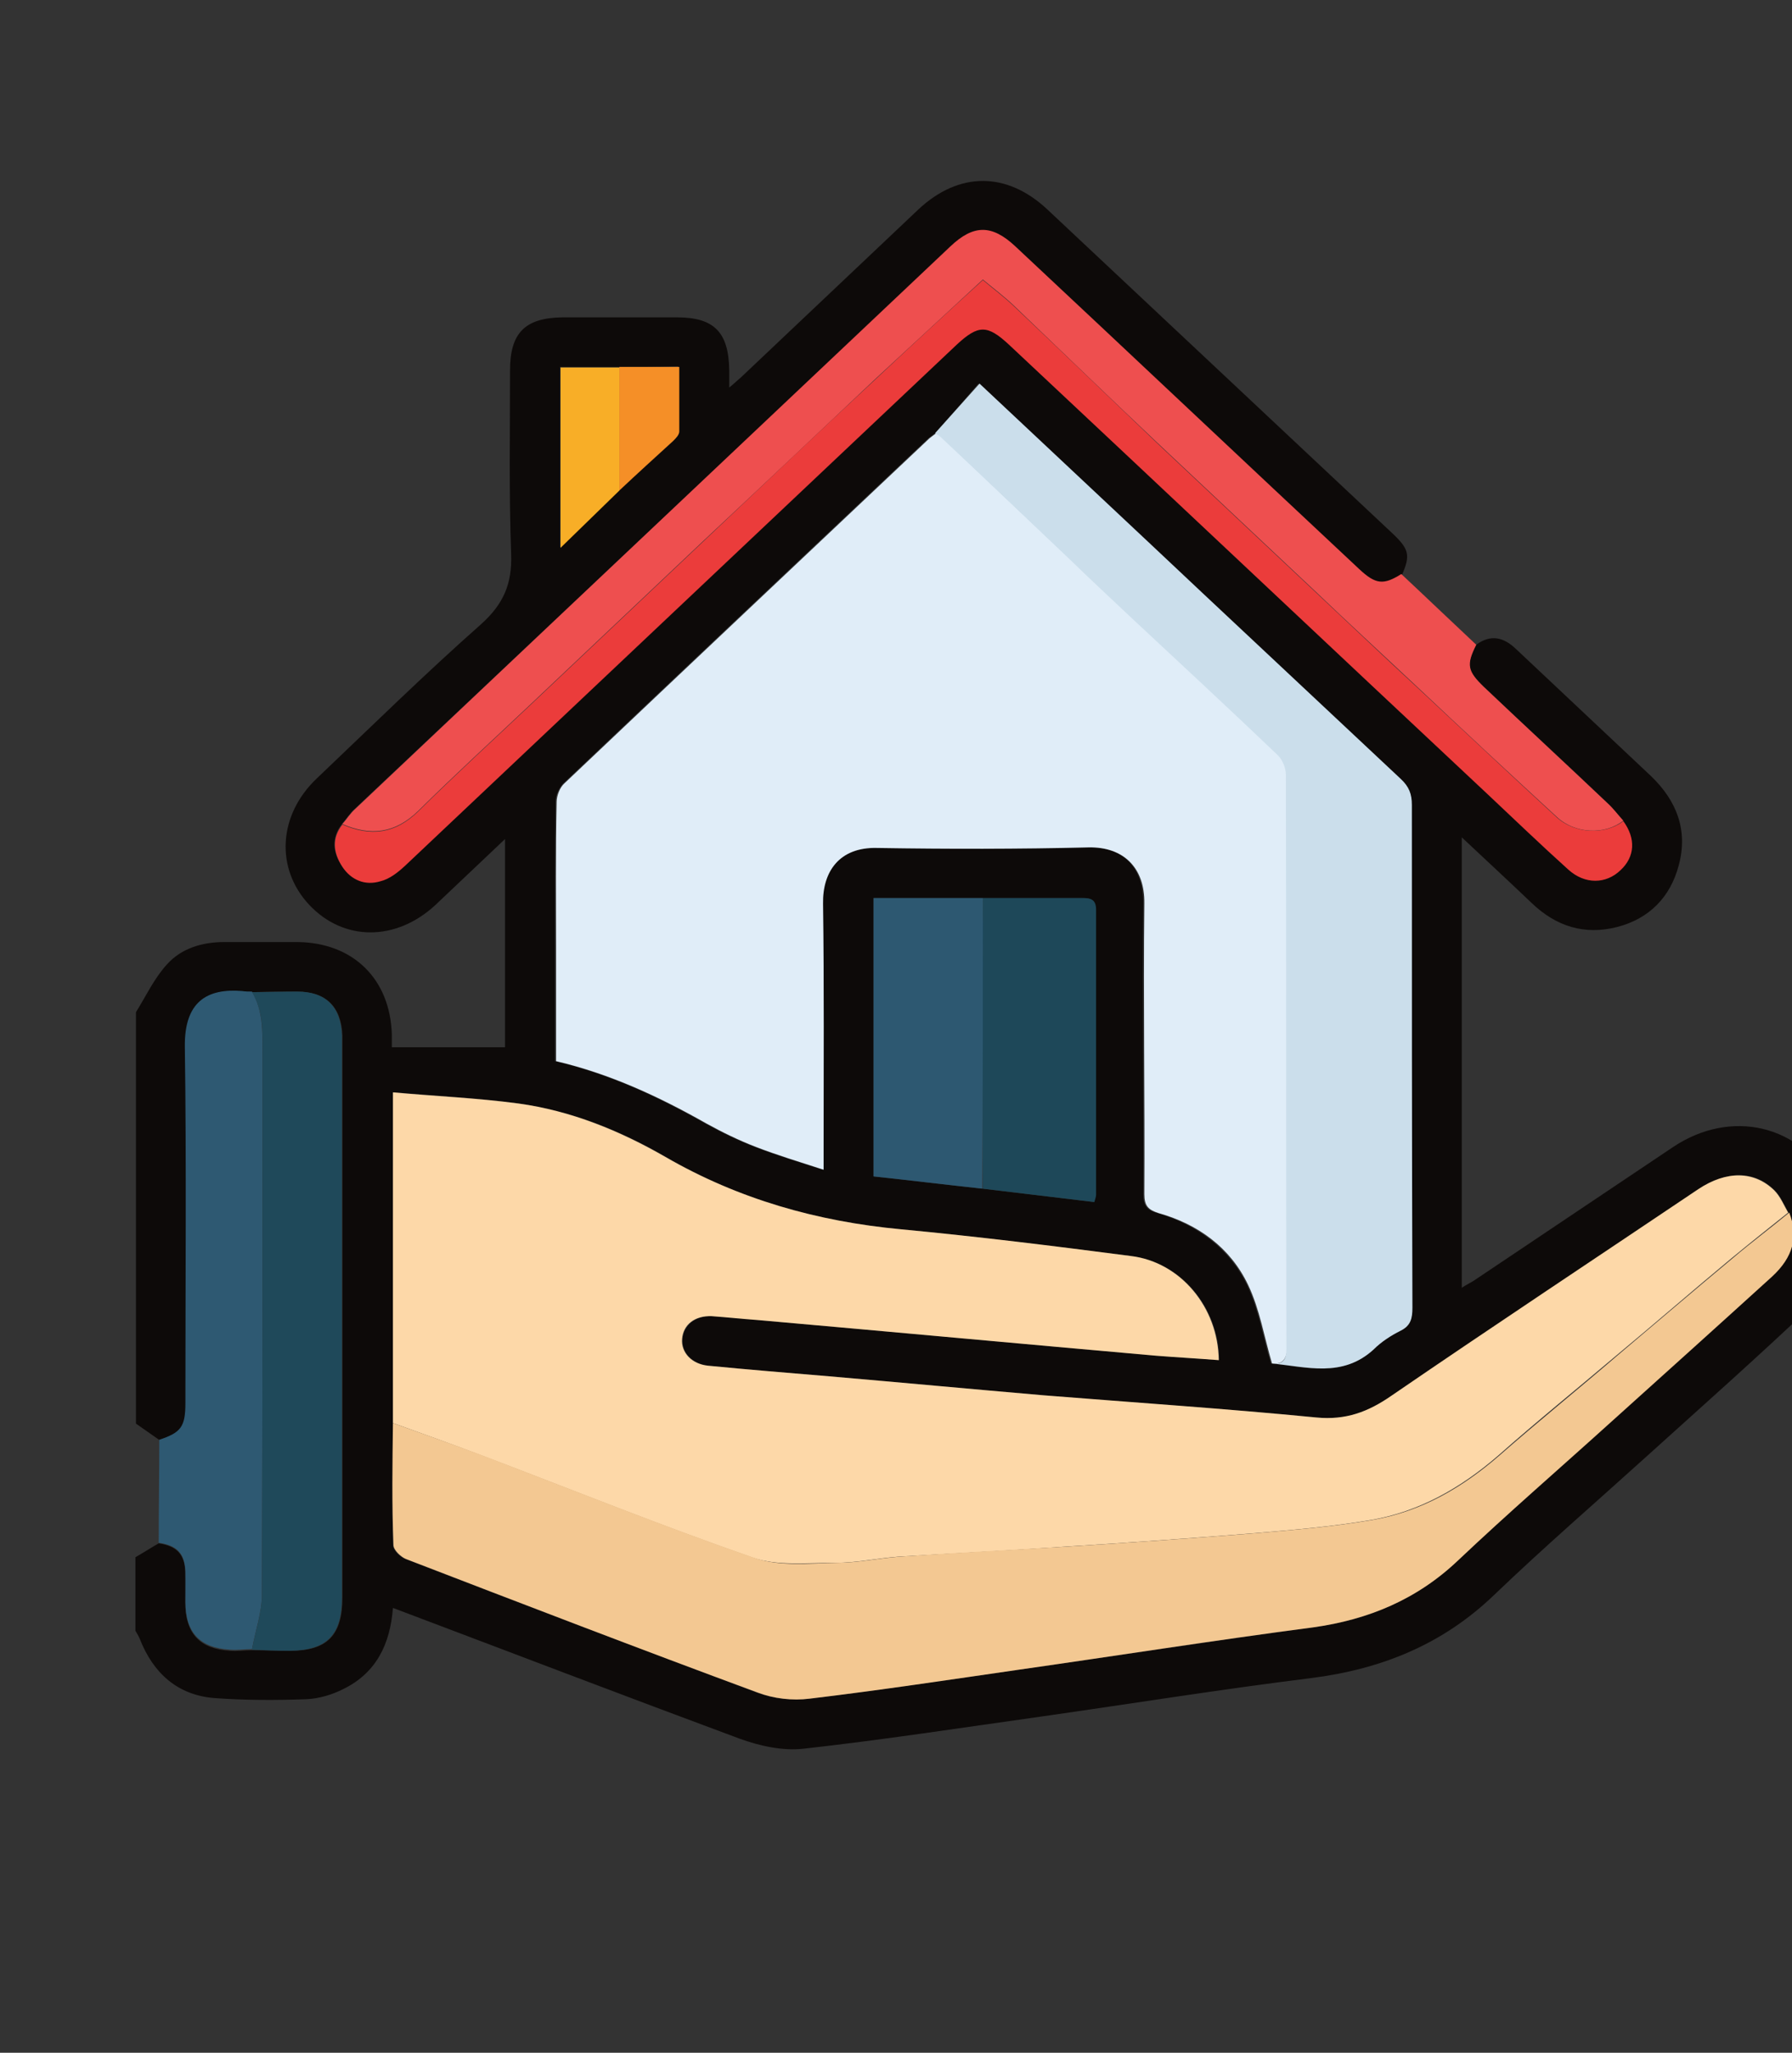
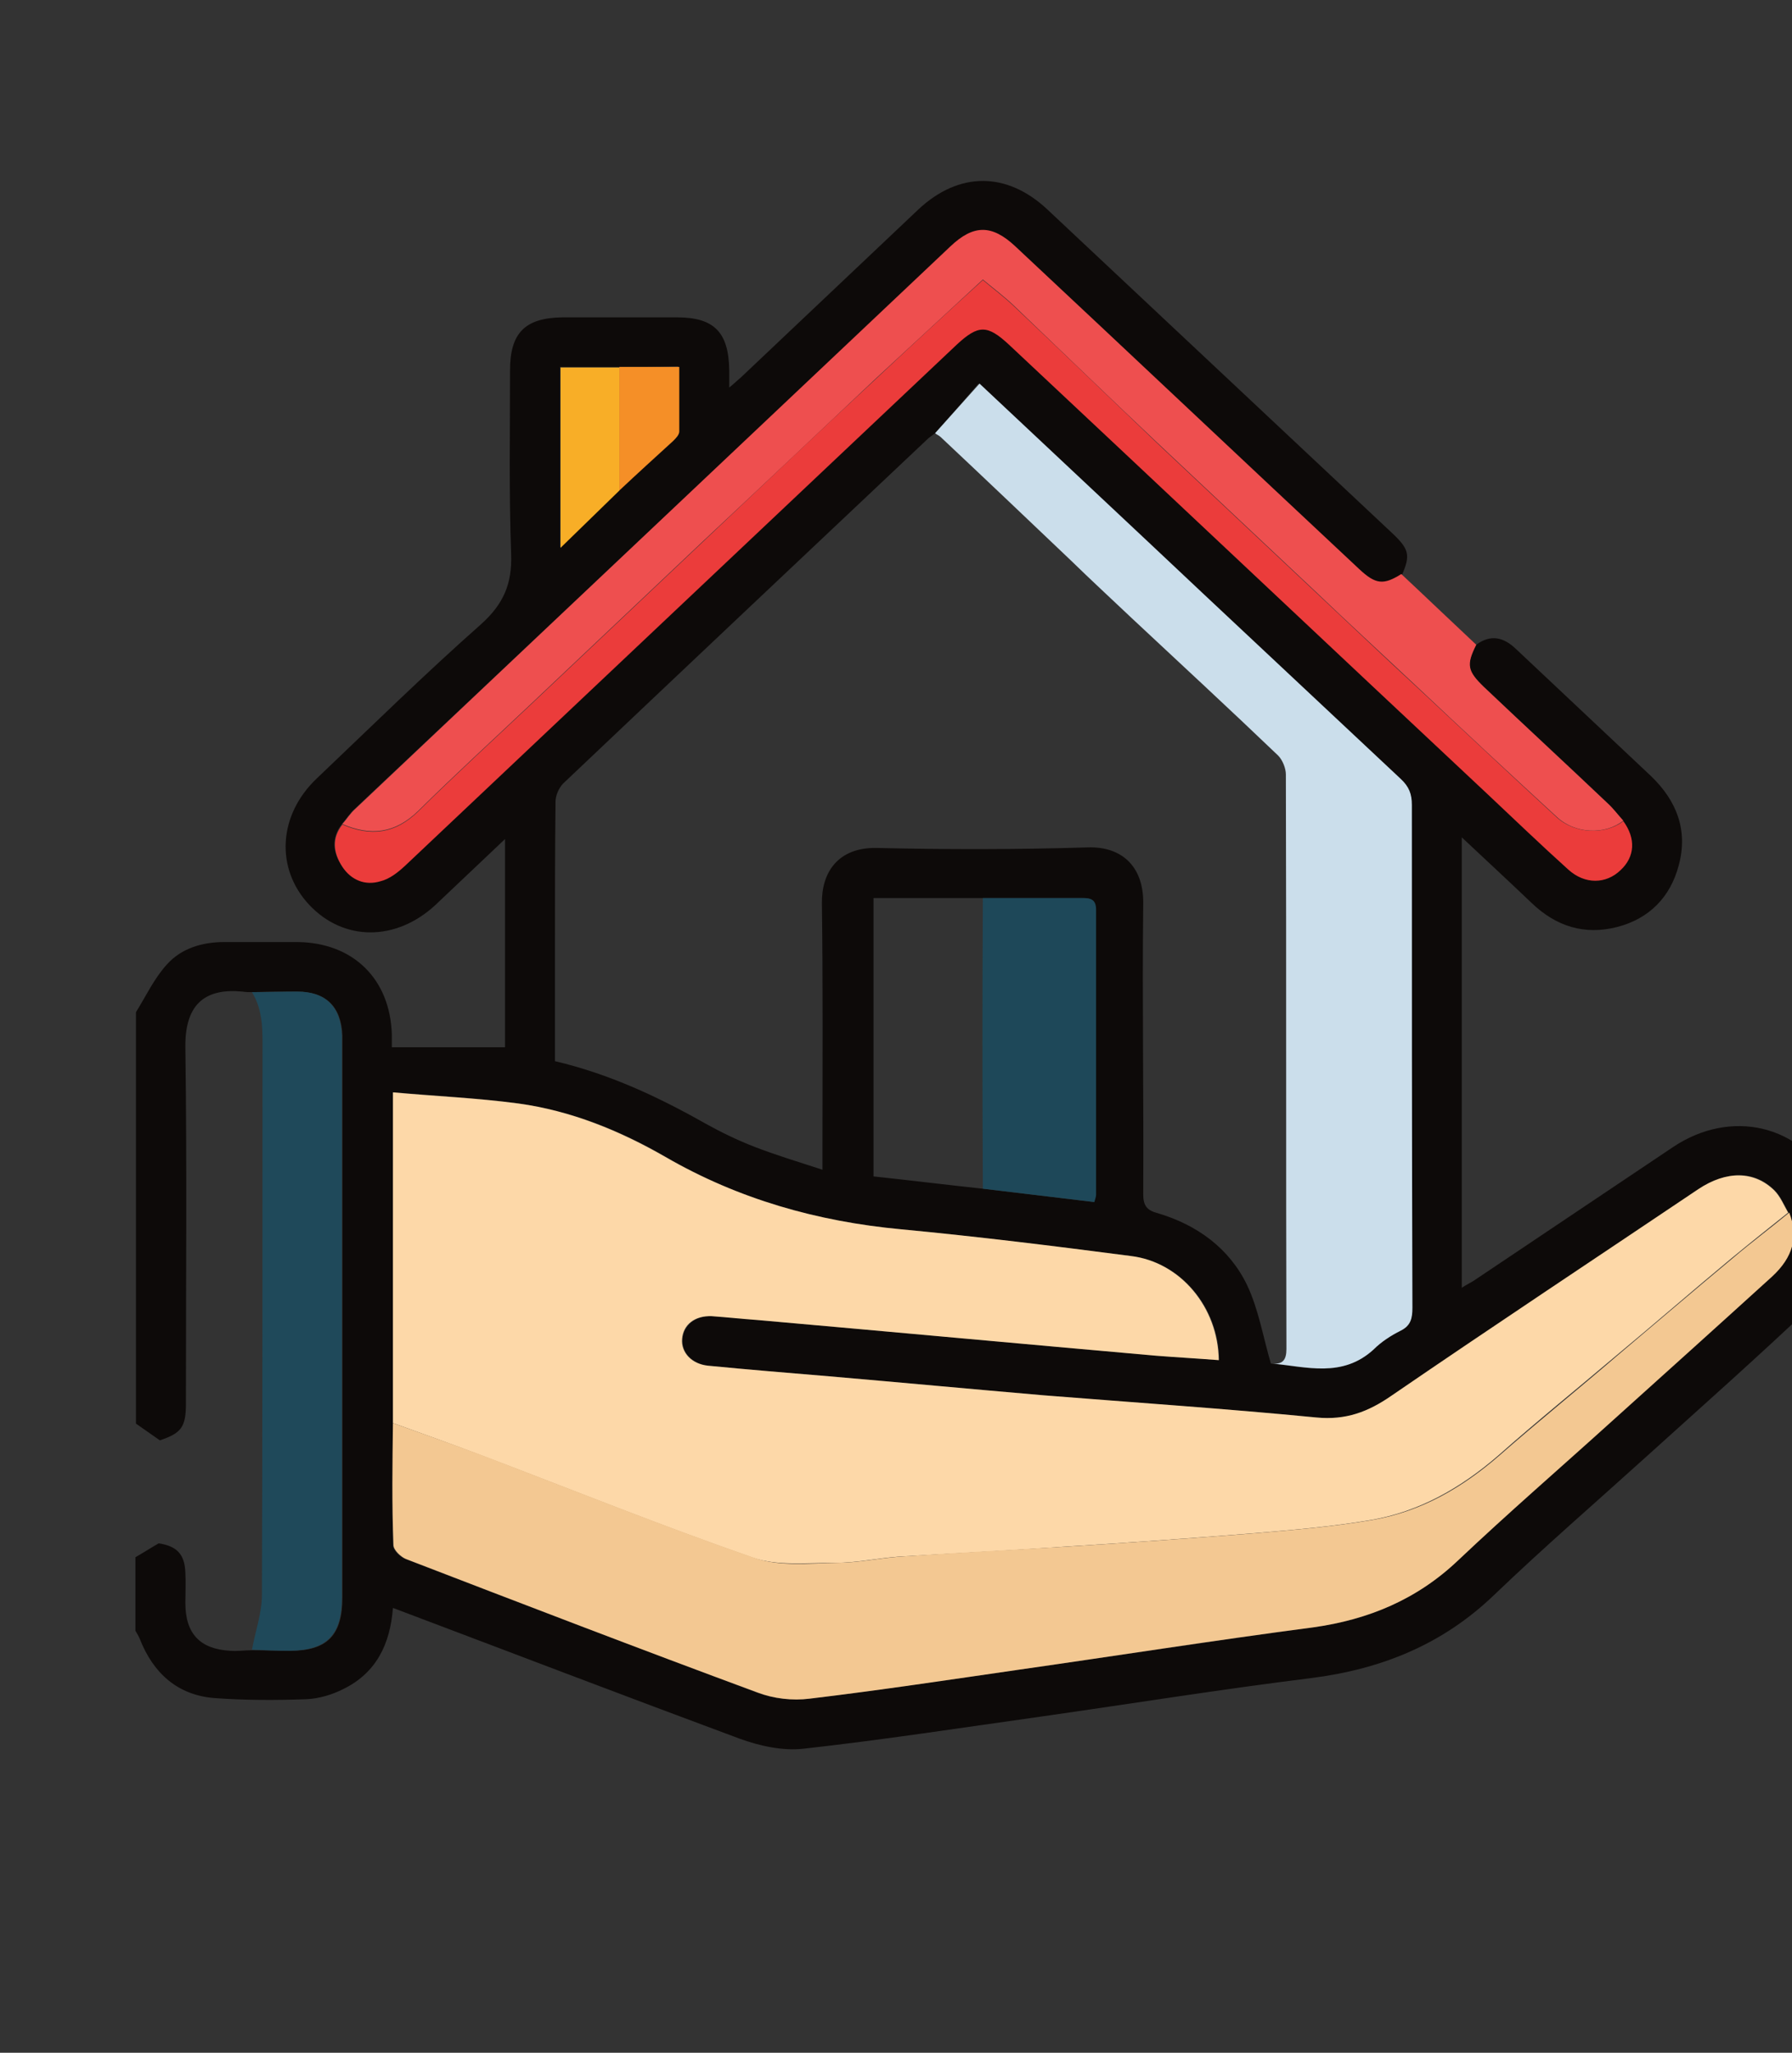
<svg xmlns="http://www.w3.org/2000/svg" width="55" height="63" viewBox="0 0 55 63" fill="none">
  <rect x="0" y="0" width="55" height="63" fill="#333333" stroke="none" />
  <g clip-path="url(#clip0_289_7119)">
    <path d="M45.308 19.787C45.751 19.463 46.143 19.548 46.535 19.924C47.914 21.223 49.294 22.521 50.674 23.82C51.457 24.572 51.815 25.477 51.525 26.554C51.27 27.528 50.623 28.194 49.635 28.45C48.63 28.707 47.761 28.433 47.012 27.716C46.33 27.066 45.632 26.417 44.865 25.699C44.865 30.364 44.865 34.909 44.865 39.523C45.019 39.42 45.138 39.369 45.24 39.301C47.284 37.934 49.311 36.567 51.355 35.2C53.127 34.021 55.256 34.516 56.209 36.328C56.823 37.507 56.669 39.044 55.699 39.984C54.012 41.59 52.275 43.128 50.554 44.683C48.987 46.101 47.386 47.485 45.853 48.955C44.269 50.476 42.396 51.227 40.249 51.501C37.49 51.843 34.731 52.287 31.971 52.68C29.536 53.022 27.1 53.398 24.647 53.671C24.017 53.739 23.319 53.585 22.705 53.363C19.162 52.048 15.637 50.698 12.06 49.348C11.975 50.459 11.549 51.347 10.527 51.843C10.186 52.013 9.794 52.133 9.402 52.15C8.466 52.184 7.529 52.184 6.592 52.116C5.451 52.031 4.701 51.347 4.293 50.305C4.258 50.219 4.207 50.134 4.156 50.048C4.156 49.297 4.156 48.545 4.156 47.793C4.395 47.656 4.633 47.502 4.872 47.366C5.434 47.451 5.672 47.708 5.689 48.271C5.706 48.579 5.689 48.886 5.689 49.194C5.689 50.134 6.132 50.612 7.069 50.664C7.29 50.681 7.512 50.647 7.733 50.647C8.125 50.647 8.517 50.664 8.909 50.664C10.05 50.664 10.51 50.185 10.51 49.023C10.51 43.453 10.51 37.882 10.51 32.295C10.51 32.124 10.51 31.953 10.51 31.782C10.476 30.894 9.999 30.433 9.13 30.433C8.67 30.433 8.21 30.433 7.75 30.45C7.648 30.45 7.546 30.45 7.444 30.433C6.371 30.33 5.672 30.74 5.689 32.141C5.74 35.781 5.706 39.42 5.706 43.077C5.706 43.795 5.57 43.983 4.906 44.205C4.667 44.034 4.412 43.863 4.173 43.692C4.173 39.489 4.173 35.268 4.173 31.065C4.48 30.569 4.735 30.022 5.127 29.595C5.57 29.1 6.217 28.912 6.882 28.912C7.631 28.912 8.38 28.912 9.13 28.912C10.833 28.929 11.975 30.04 12.026 31.748C12.026 31.851 12.026 31.953 12.026 32.141C13.184 32.141 14.325 32.141 15.5 32.141C15.5 30.108 15.5 27.989 15.5 25.751C15.16 26.075 14.87 26.349 14.581 26.622C14.172 27.015 13.763 27.391 13.354 27.784C12.145 28.895 10.544 28.895 9.488 27.767C8.449 26.656 8.534 25.016 9.726 23.888C11.395 22.299 13.047 20.676 14.768 19.155C15.449 18.54 15.722 17.925 15.688 17.002C15.62 15.123 15.654 13.243 15.654 11.363C15.654 10.219 16.113 9.757 17.255 9.74C18.43 9.74 19.605 9.74 20.781 9.74C21.922 9.74 22.365 10.201 22.382 11.363C22.382 11.517 22.382 11.671 22.382 11.893C22.552 11.756 22.654 11.654 22.756 11.568C24.562 9.86 26.384 8.134 28.19 6.425C29.433 5.263 30.898 5.263 32.142 6.425C35.668 9.74 39.193 13.038 42.719 16.353C43.247 16.848 43.298 17.036 43.026 17.651C42.481 18.01 42.242 17.976 41.731 17.498C38.206 14.2 34.697 10.885 31.171 7.587C30.455 6.904 29.893 6.921 29.178 7.604C23.063 13.328 16.982 19.087 10.884 24.828C10.731 24.965 10.629 25.136 10.493 25.289C10.169 25.716 10.203 26.144 10.493 26.571C10.765 26.981 11.191 27.152 11.651 27.015C11.923 26.93 12.196 26.742 12.417 26.537C18.072 21.206 23.71 15.874 29.348 10.543C29.995 9.928 30.285 9.928 30.949 10.543C35.855 15.157 40.743 19.753 45.649 24.349C46.467 25.118 47.284 25.904 48.119 26.656C48.63 27.118 49.277 27.118 49.72 26.673C50.146 26.263 50.18 25.699 49.805 25.17C49.652 24.999 49.498 24.811 49.328 24.64C48.068 23.444 46.79 22.265 45.53 21.069C45.019 20.59 45.002 20.402 45.308 19.787ZM18.992 11.261C18.396 11.261 17.783 11.261 17.187 11.261C17.187 13.106 17.187 14.9 17.187 16.797C17.834 16.165 18.413 15.601 18.992 15.037C19.537 14.524 20.099 14.029 20.627 13.516C20.712 13.448 20.815 13.328 20.815 13.226C20.832 12.576 20.815 11.91 20.815 11.244C20.184 11.261 19.588 11.261 18.992 11.261ZM30.166 27.562C29.059 27.562 27.934 27.562 26.81 27.562C26.81 30.45 26.81 33.235 26.81 36.105C27.934 36.225 29.042 36.362 30.149 36.481C31.29 36.618 32.431 36.755 33.572 36.891C33.59 36.806 33.624 36.738 33.624 36.669C33.624 33.747 33.624 30.826 33.624 27.921C33.624 27.613 33.47 27.562 33.215 27.562C32.193 27.562 31.188 27.562 30.166 27.562ZM28.701 13.294C28.633 13.345 28.565 13.397 28.497 13.448C24.766 16.968 21.019 20.505 17.289 24.042C17.152 24.179 17.05 24.418 17.05 24.606C17.033 26.127 17.033 27.647 17.033 29.168C17.033 30.296 17.033 31.424 17.033 32.568C18.703 32.961 20.201 33.662 21.649 34.482C22.143 34.755 22.637 34.995 23.165 35.2C23.829 35.456 24.511 35.661 25.243 35.9C25.243 35.61 25.243 35.439 25.243 35.268C25.243 32.756 25.26 30.244 25.226 27.733C25.209 26.776 25.72 26.007 26.895 26.024C29.059 26.075 31.222 26.075 33.385 26.007C34.441 25.973 35.105 26.605 35.088 27.733C35.054 30.706 35.105 33.679 35.088 36.652C35.088 37.011 35.208 37.148 35.531 37.233C36.741 37.592 37.729 38.31 38.274 39.437C38.631 40.189 38.768 41.044 39.006 41.847C40.079 41.949 41.169 42.308 42.123 41.419C42.362 41.197 42.668 41.009 42.958 40.839C43.264 40.685 43.315 40.463 43.315 40.138C43.298 34.995 43.298 29.852 43.298 24.708C43.298 24.384 43.213 24.144 42.958 23.905C40.948 22.043 38.955 20.146 36.945 18.267C34.68 16.148 32.414 14.012 30.03 11.773C29.604 12.269 29.161 12.781 28.701 13.294ZM12.06 43.675C12.06 44.922 12.026 46.17 12.06 47.417C12.06 47.571 12.264 47.776 12.434 47.844C16.028 49.228 19.622 50.595 23.233 51.945C23.727 52.133 24.306 52.201 24.834 52.133C26.981 51.877 29.11 51.552 31.256 51.245C34.271 50.817 37.269 50.356 40.283 49.946C41.987 49.724 43.469 49.092 44.729 47.895C46.262 46.443 47.863 45.059 49.43 43.641C51.083 42.154 52.718 40.668 54.37 39.181C55.017 38.583 55.188 37.951 54.898 37.216C54.762 36.994 54.66 36.721 54.472 36.533C53.859 35.917 53.007 35.917 52.139 36.498C49.005 38.6 45.853 40.702 42.719 42.838C42.004 43.333 41.323 43.59 40.42 43.504C37.626 43.231 34.816 43.06 32.023 42.821C29.825 42.633 27.645 42.428 25.465 42.24C24.221 42.137 22.978 42.035 21.752 41.915C21.241 41.864 20.917 41.505 20.951 41.095C20.985 40.668 21.343 40.377 21.854 40.394C22.331 40.411 22.808 40.463 23.285 40.514C27.355 40.873 31.426 41.249 35.497 41.607C36.127 41.659 36.775 41.693 37.422 41.744C37.405 40.121 36.247 38.737 34.731 38.549C32.38 38.258 30.03 37.951 27.679 37.729C25.107 37.489 22.671 36.806 20.44 35.507C19.026 34.687 17.527 34.089 15.926 33.867C14.649 33.696 13.371 33.628 12.077 33.525C12.06 37.011 12.06 40.343 12.06 43.675Z" fill="#0D0A09" />
    <path d="M45.309 19.788C45.002 20.403 45.036 20.591 45.547 21.086C46.807 22.282 48.085 23.461 49.345 24.657C49.516 24.811 49.652 24.999 49.822 25.187C49.26 25.631 48.34 25.597 47.778 25.068C46.347 23.752 44.934 22.436 43.52 21.103C42.481 20.129 41.425 19.155 40.386 18.164C38.751 16.627 37.115 15.089 35.48 13.551C34.016 12.167 32.568 10.766 31.12 9.382C30.813 9.091 30.473 8.835 30.166 8.579C29.059 9.604 27.986 10.595 26.913 11.586C25.158 13.243 23.404 14.901 21.632 16.558C19.844 18.25 18.073 19.924 16.284 21.616C15.126 22.71 13.967 23.769 12.843 24.88C12.128 25.58 11.379 25.666 10.51 25.29C10.646 25.136 10.748 24.965 10.902 24.828C16.982 19.087 23.063 13.329 29.161 7.57C29.876 6.887 30.439 6.887 31.154 7.553C34.68 10.851 38.189 14.166 41.715 17.464C42.225 17.942 42.464 17.959 43.009 17.618C43.776 18.335 44.542 19.07 45.309 19.788Z" fill="#EE4F4F" />
    <path d="M12.06 43.675C12.06 40.343 12.06 37.011 12.06 33.525C13.354 33.645 14.632 33.696 15.909 33.867C17.527 34.089 19.026 34.704 20.423 35.508C22.671 36.806 25.09 37.49 27.662 37.729C30.012 37.951 32.363 38.241 34.714 38.549C36.23 38.737 37.388 40.121 37.405 41.744C36.758 41.693 36.127 41.659 35.48 41.608C31.409 41.249 27.338 40.873 23.267 40.514C22.79 40.48 22.314 40.429 21.837 40.394C21.326 40.377 20.968 40.651 20.934 41.095C20.9 41.505 21.223 41.864 21.734 41.915C22.978 42.035 24.204 42.137 25.448 42.24C27.628 42.428 29.825 42.633 32.005 42.821C34.799 43.043 37.609 43.231 40.403 43.504C41.306 43.59 41.987 43.333 42.702 42.838C45.819 40.702 48.97 38.617 52.121 36.498C52.99 35.918 53.842 35.935 54.455 36.533C54.642 36.721 54.745 36.977 54.881 37.216C54.302 37.678 53.723 38.139 53.144 38.617C51.951 39.608 50.793 40.617 49.601 41.608C48.391 42.633 47.165 43.624 45.99 44.666C44.848 45.657 43.571 46.392 42.089 46.648C40.897 46.853 39.67 46.956 38.461 47.058C36.536 47.212 34.611 47.349 32.687 47.468C30.983 47.588 29.263 47.673 27.56 47.776C26.913 47.827 26.282 47.964 25.635 47.964C24.783 47.964 23.881 48.066 23.114 47.81C20.355 46.853 17.646 45.76 14.904 44.717C13.967 44.359 13.013 44.017 12.06 43.675Z" fill="#FDD8A8" />
-     <path d="M39.041 41.846C38.802 41.043 38.666 40.189 38.308 39.437C37.763 38.292 36.775 37.575 35.566 37.233C35.242 37.13 35.123 37.011 35.123 36.652C35.14 33.679 35.089 30.706 35.123 27.733C35.14 26.622 34.476 25.99 33.419 26.007C31.256 26.058 29.093 26.058 26.93 26.024C25.755 25.99 25.244 26.759 25.261 27.733C25.295 30.244 25.278 32.756 25.278 35.268C25.278 35.439 25.278 35.61 25.278 35.9C24.545 35.661 23.864 35.456 23.2 35.2C22.672 34.995 22.178 34.755 21.684 34.482C20.236 33.662 18.737 32.961 17.068 32.568C17.068 31.423 17.068 30.296 17.068 29.168C17.068 27.647 17.051 26.126 17.085 24.606C17.085 24.418 17.187 24.161 17.323 24.042C21.053 20.505 24.784 16.985 28.531 13.448C28.599 13.396 28.667 13.345 28.735 13.294C28.787 13.328 28.855 13.362 28.906 13.414C30.234 14.678 31.563 15.942 32.909 17.207C33.522 17.788 34.152 18.386 34.765 18.967C36.264 20.368 37.78 21.769 39.262 23.187C39.398 23.324 39.5 23.563 39.5 23.768C39.517 29.646 39.5 35.524 39.517 41.402C39.466 41.727 39.364 41.881 39.041 41.846Z" fill="#E0EDF8" />
    <path d="M12.06 43.675C13.014 44.017 13.985 44.358 14.939 44.717C17.664 45.759 20.389 46.853 23.149 47.81C23.915 48.083 24.835 47.981 25.669 47.964C26.317 47.964 26.947 47.827 27.594 47.776C29.297 47.656 31.018 47.571 32.721 47.468C34.646 47.348 36.571 47.212 38.495 47.058C39.705 46.955 40.931 46.853 42.123 46.648C43.622 46.392 44.883 45.657 46.024 44.666C47.216 43.623 48.443 42.632 49.635 41.607C50.81 40.616 51.986 39.608 53.178 38.617C53.74 38.139 54.336 37.694 54.915 37.216C55.205 37.951 55.035 38.583 54.387 39.181C52.752 40.667 51.1 42.154 49.448 43.641C47.881 45.059 46.28 46.443 44.747 47.895C43.486 49.091 42.004 49.706 40.301 49.946C37.286 50.339 34.271 50.817 31.273 51.244C29.144 51.552 26.998 51.877 24.852 52.133C24.324 52.201 23.745 52.133 23.251 51.945C19.64 50.612 16.046 49.228 12.452 47.844C12.299 47.776 12.077 47.571 12.077 47.417C12.026 46.169 12.043 44.922 12.06 43.675Z" fill="#F3C892" />
    <path d="M39.04 41.847C39.364 41.881 39.483 41.744 39.483 41.402C39.466 35.525 39.483 29.646 39.466 23.769C39.466 23.581 39.364 23.324 39.228 23.188C37.746 21.769 36.23 20.368 34.731 18.967C34.118 18.386 33.487 17.805 32.874 17.207C31.546 15.943 30.217 14.678 28.872 13.414C28.82 13.363 28.752 13.345 28.701 13.294C29.161 12.782 29.604 12.286 30.064 11.773C32.465 14.029 34.731 16.148 36.979 18.267C38.989 20.146 40.982 22.026 42.992 23.905C43.248 24.145 43.333 24.367 43.333 24.708C43.333 29.852 43.333 34.995 43.35 40.138C43.35 40.463 43.299 40.685 42.992 40.839C42.685 40.992 42.396 41.18 42.157 41.419C41.203 42.291 40.113 41.949 39.04 41.847Z" fill="#CBDEEB" />
    <path d="M10.509 25.306C11.378 25.682 12.128 25.596 12.843 24.896C13.967 23.785 15.142 22.709 16.284 21.632C18.072 19.941 19.844 18.266 21.632 16.574C23.387 14.917 25.141 13.242 26.912 11.602C27.985 10.594 29.058 9.603 30.166 8.595C30.489 8.868 30.813 9.107 31.119 9.398C32.584 10.782 34.032 12.183 35.48 13.567C37.115 15.105 38.75 16.643 40.386 18.181C41.425 19.154 42.464 20.146 43.52 21.119C44.933 22.435 46.347 23.768 47.778 25.084C48.34 25.596 49.26 25.631 49.822 25.203C50.214 25.733 50.18 26.297 49.737 26.707C49.294 27.134 48.647 27.151 48.136 26.69C47.301 25.938 46.483 25.152 45.666 24.383C40.76 19.787 35.872 15.173 30.966 10.577C30.302 9.962 30.029 9.962 29.365 10.577C23.727 15.908 18.072 21.239 12.434 26.57C12.213 26.775 11.957 26.98 11.668 27.049C11.208 27.186 10.782 27.015 10.509 26.605C10.22 26.16 10.186 25.716 10.509 25.306Z" fill="#EB3C3B" />
-     <path d="M4.872 47.348C4.872 46.289 4.889 45.23 4.889 44.187C5.553 43.965 5.69 43.794 5.69 43.059C5.69 39.42 5.724 35.78 5.673 32.124C5.656 30.74 6.354 30.33 7.427 30.415C7.529 30.432 7.631 30.432 7.734 30.432C8.074 31.013 8.057 31.662 8.057 32.312C8.057 37.848 8.057 43.384 8.04 48.92C8.04 49.484 7.836 50.048 7.734 50.612C7.512 50.612 7.291 50.646 7.069 50.629C6.133 50.578 5.69 50.099 5.69 49.16C5.69 48.852 5.69 48.544 5.69 48.237C5.673 47.69 5.451 47.434 4.872 47.348Z" fill="#2E5972" />
    <path d="M7.733 50.63C7.836 50.066 8.04 49.502 8.04 48.938C8.057 43.402 8.057 37.865 8.057 32.329C8.057 31.68 8.091 31.031 7.733 30.45C8.193 30.45 8.653 30.433 9.113 30.433C9.999 30.433 10.459 30.894 10.493 31.782C10.493 31.953 10.493 32.124 10.493 32.295C10.493 37.865 10.493 43.436 10.493 49.023C10.493 50.185 10.033 50.647 8.892 50.664C8.517 50.664 8.125 50.647 7.733 50.63Z" fill="#1F495A" />
    <path d="M30.166 27.561C31.188 27.561 32.21 27.561 33.232 27.561C33.488 27.561 33.641 27.613 33.641 27.92C33.641 30.842 33.641 33.764 33.641 36.669C33.641 36.737 33.607 36.806 33.59 36.891C32.431 36.754 31.307 36.618 30.166 36.481C30.149 33.508 30.149 30.535 30.166 27.561Z" fill="#1E4859" />
-     <path d="M30.166 27.561C30.166 30.535 30.166 33.508 30.149 36.481C29.042 36.361 27.935 36.225 26.811 36.105C26.811 33.234 26.811 30.449 26.811 27.561C27.935 27.561 29.042 27.561 30.166 27.561Z" fill="#2D5871" />
    <path d="M19.01 15.055C18.43 15.618 17.851 16.182 17.204 16.814C17.204 14.918 17.204 13.124 17.204 11.278C17.8 11.278 18.413 11.278 19.01 11.278C19.01 12.526 19.01 13.79 19.01 15.055Z" fill="#F8AE27" />
    <path d="M19.009 15.054C19.009 13.79 19.009 12.525 19.009 11.261C19.605 11.261 20.201 11.261 20.848 11.261C20.848 11.927 20.848 12.594 20.848 13.243C20.848 13.345 20.746 13.448 20.661 13.533C20.099 14.046 19.554 14.541 19.009 15.054Z" fill="#F58F27" />
  </g>
  <defs>
    <clipPath id="clip0_289_7119">
      <rect width="55" height="63" fill="white" />
    </clipPath>
  </defs>
</svg>